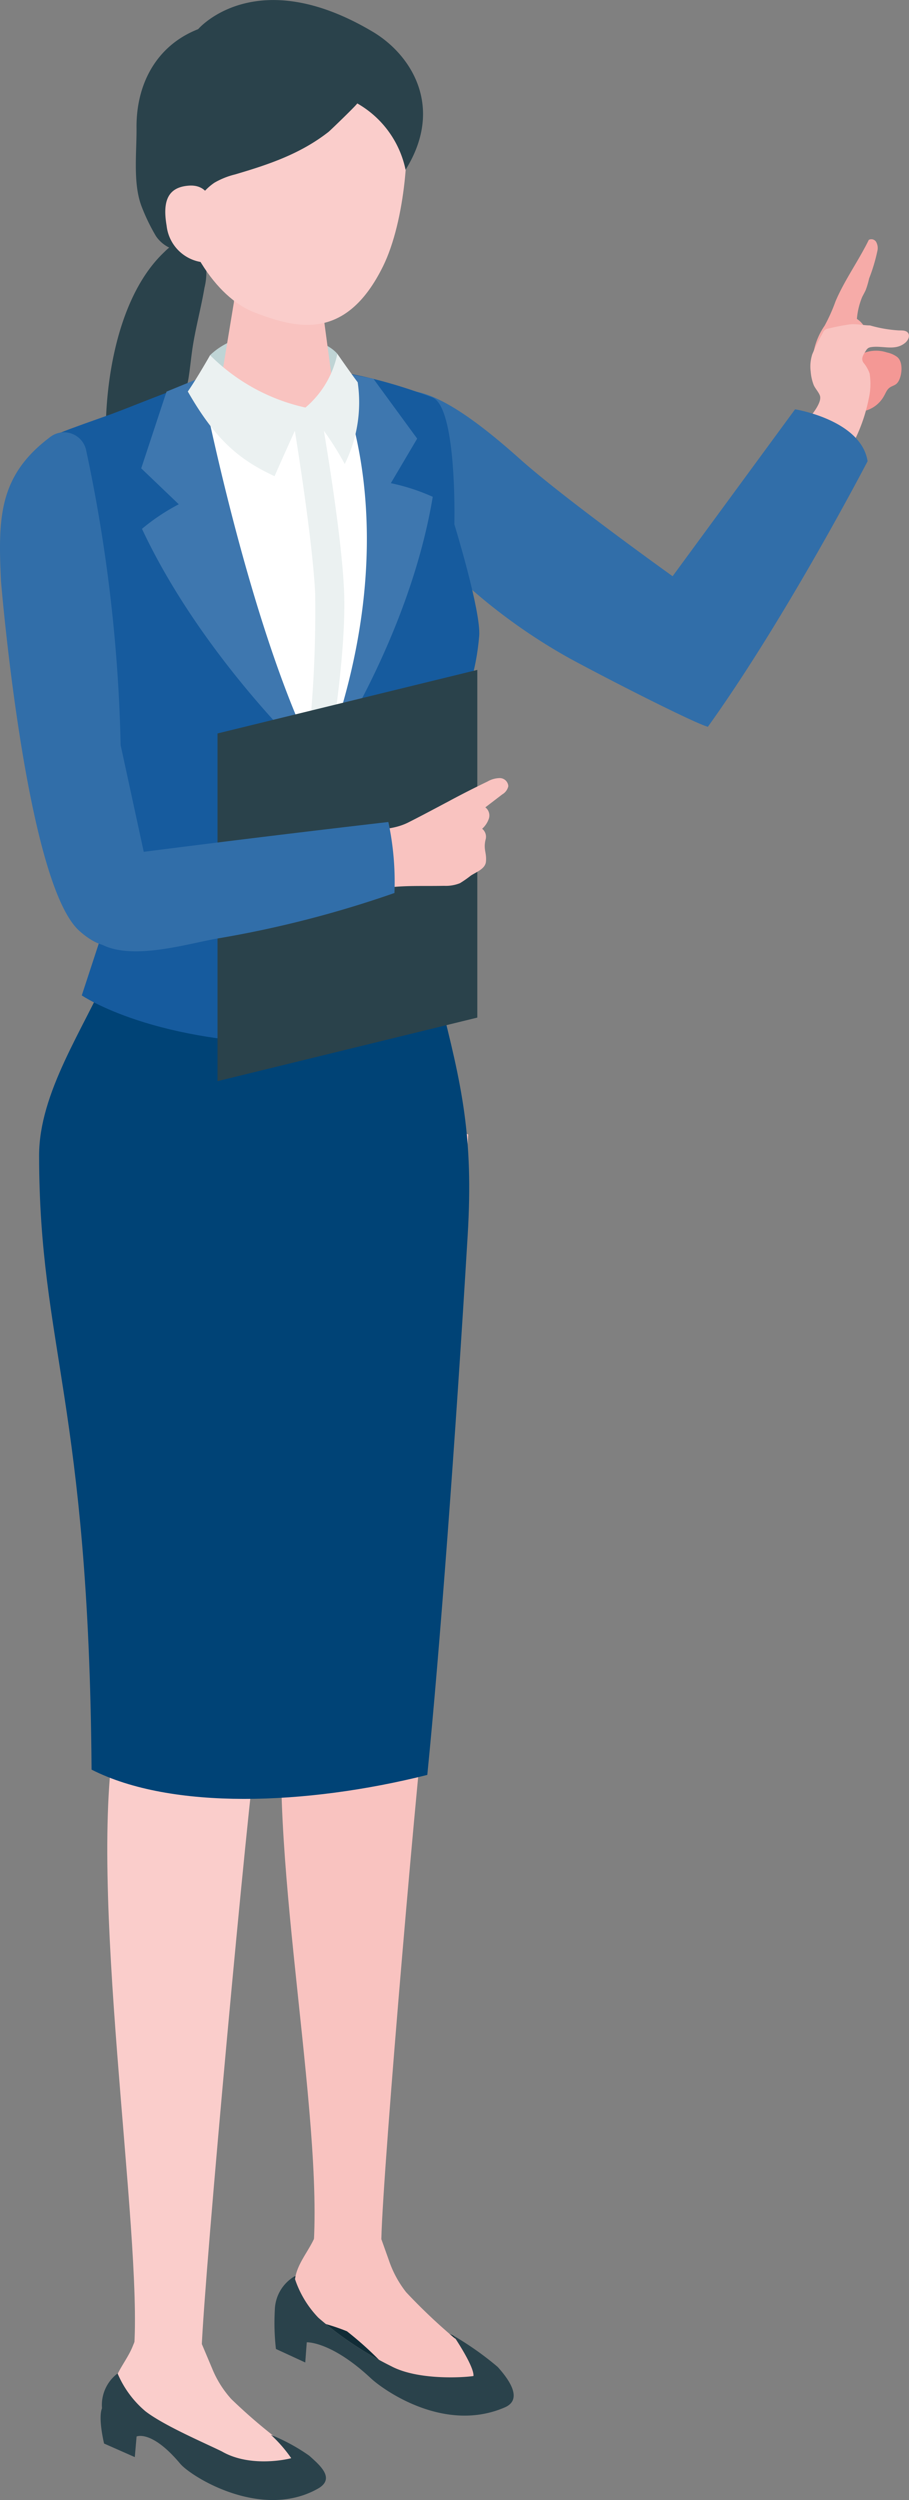
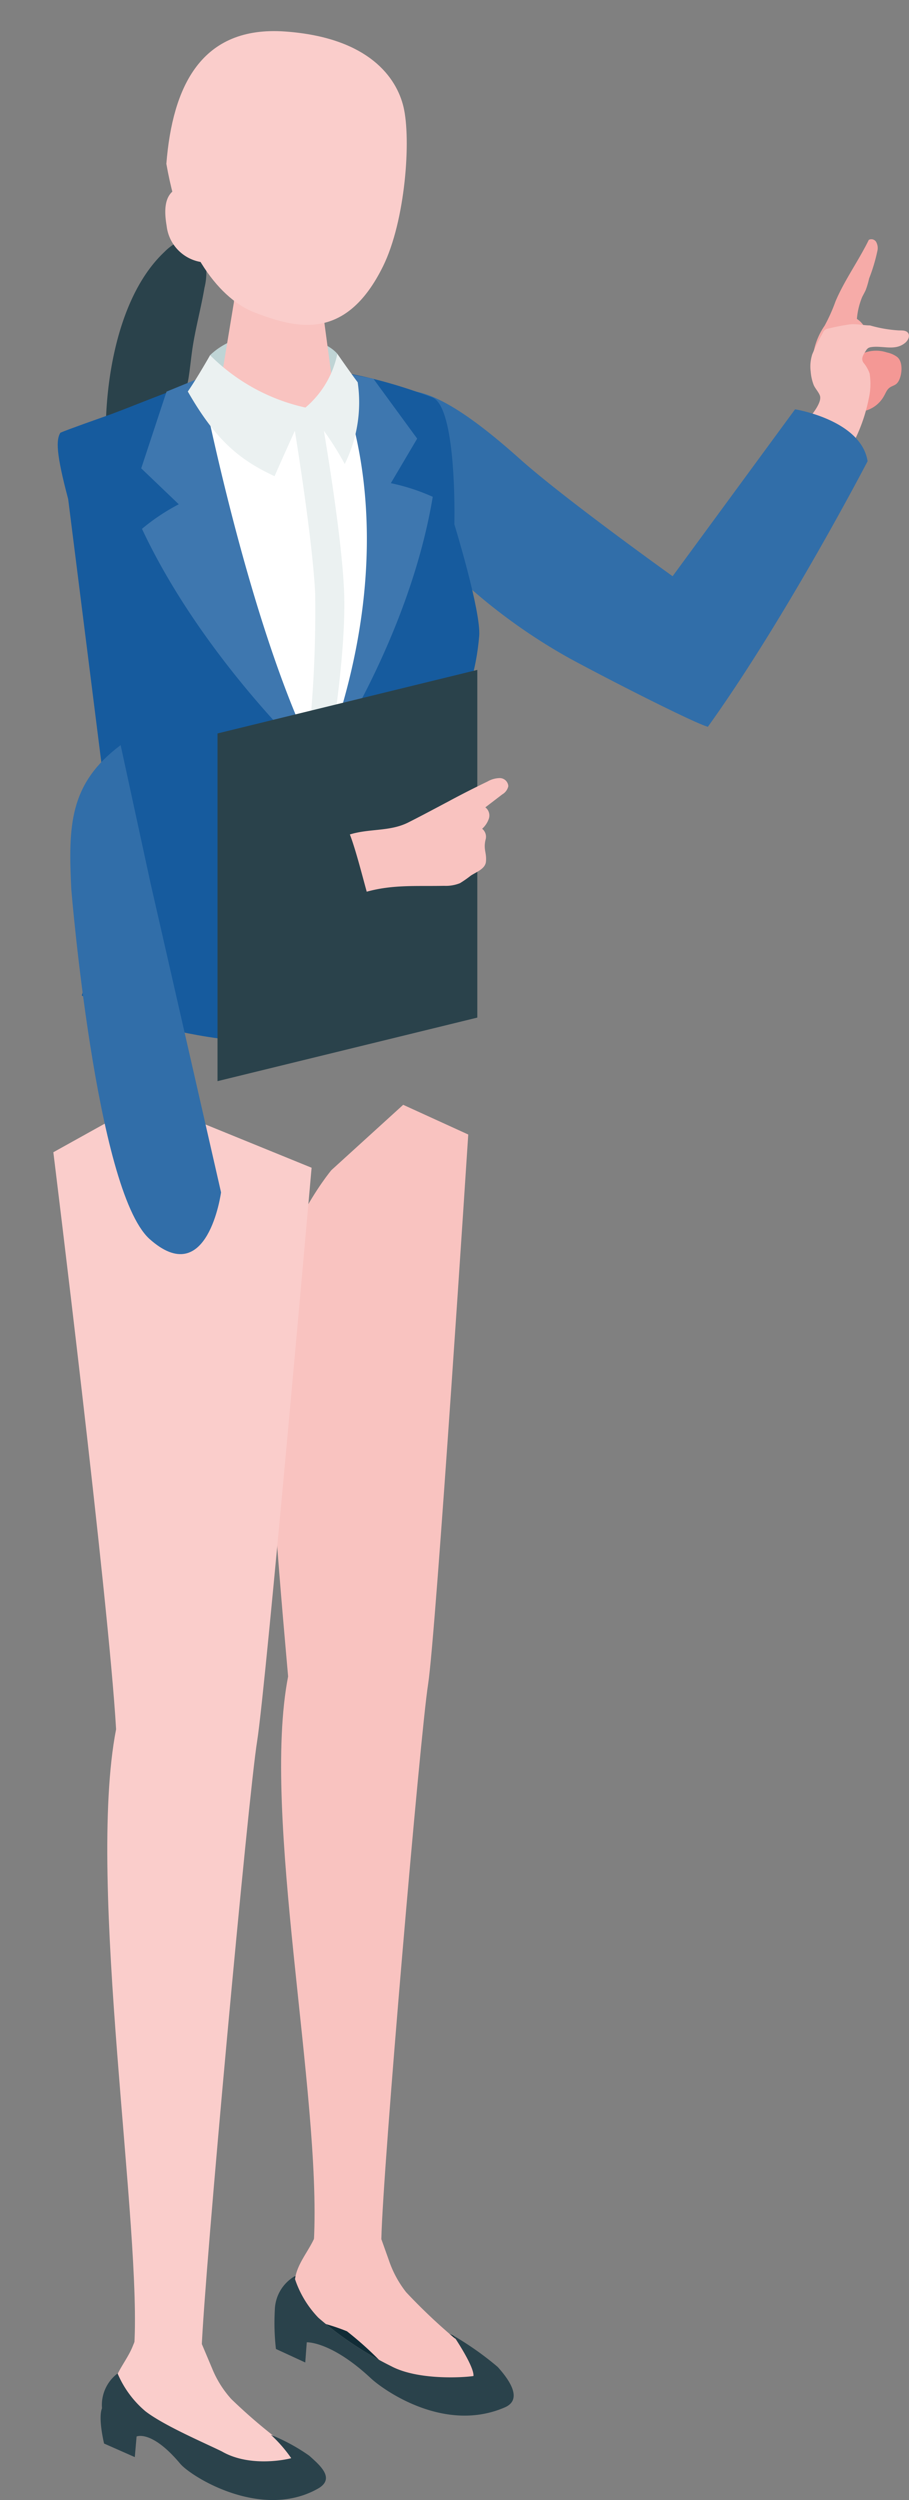
<svg xmlns="http://www.w3.org/2000/svg" width="93.864" height="258.136">
  <rect width="100%" height="100%" fill="#808080" stroke="none" />
  <g id="グループ_1996" data-name="グループ 1996">
    <path id="パス_1732" data-name="パス 1732" d="M1080.912 57.822c-.229.347-.532.351-.831.554-.332.226-.422.572-.627.911a3.151 3.151 0 01-1.928 1.5c-.719.163-1.5.076-2.235.167a1.051 1.051 0 01-.574-.045 1.081 1.081 0 01-.4-.395 2.548 2.548 0 01-.513-2.48 2.884 2.884 0 01.724-.825l1.906-1.678a4.237 4.237 0 011.04-.744 3.534 3.534 0 012.3-.022 2.7 2.7 0 011.063.47c.644.529.506 1.939.08 2.587" transform="translate(-988.188 -18.373)" fill="#f49895" />
    <path id="パス_1733" data-name="パス 1733" d="M1076.8 38.287q.2-.374.385-.753a.573.573 0 01.759.21 1.309 1.309 0 01.146.847 17.939 17.939 0 01-.871 2.93 9.167 9.167 0 01-.34 1.165c-.113.266-.266.513-.389.774a7.53 7.53 0 00-.533 2.233 2.423 2.423 0 01.888 1.041c.036.375 0 1.175-.373 1.342-1.567.709-2.968 1.586-4.764 1.448a.281.281 0 01-.221-.089.275.275 0 01-.025-.185 7.121 7.121 0 011.165-2.86 17.822 17.822 0 001.122-2.507c.81-1.92 2.055-3.73 3.051-5.6" transform="translate(-987.473 -12.767)" fill="#f6aba8" />
    <path id="パス_1734" data-name="パス 1734" d="M1070.975 53.7c.012-.034.025-.071.039-.106a20.2 20.2 0 011.075-2.17.667.667 0 01.586-.461 21.569 21.569 0 012.287-.441c.681-.054 1.334.118 2 .118a13.581 13.581 0 003 .517c.333 0 .725-.014.926.251.239.317.011.78-.295 1.032-1.046.865-2.31.257-3.517.441a.772.772 0 00-.3.1.833.833 0 00-.236.27c-.256.407-.542.789-.257 1.23a3.6 3.6 0 01.642 1.124 6.868 6.868 0 01-.1 2.646 17.223 17.223 0 01-1.679 4.688.28.28 0 01-.132.154.275.275 0 01-.193-.024 16.542 16.542 0 01-4.425-2.556c.459-.492 1.539-1.78 1.422-2.519-.057-.366-.534-.848-.678-1.226a4.836 4.836 0 01-.3-1.359 4.131 4.131 0 01.135-1.7" transform="translate(-987.127 -17.04)" fill="#f9c3c0" />
    <path id="パス_1735" data-name="パス 1735" d="M1054.221 67.989s-8.35 16.075-16.5 27.433c-1.324-.359-9.364-4.413-14.18-7.013a59.027 59.027 0 01-20.7-19.189c-2.108-3.323-1.052-5.5.681-7.241 2.822-2.838 7.3-.908 14.779 5.783 4.629 4.14 15.779 12.113 15.779 12.113l12.645-17.234s6.794 1.084 7.489 5.348" transform="translate(-964.626 -20.38)" fill="#316ea9" />
    <path id="パス_1736" data-name="パス 1736" d="M962.973 60.807c1.966-.286 4.145-.163 5.714-1.383 1.494-1.162 1.893-3.085 2.075-4.856.1-.938.468-1.874.617-2.823.159-1.01.251-2.028.4-3.038.315-2.105.886-4.163 1.241-6.262a6.577 6.577 0 00-.2-3.839c-.34-.737-1-1.455-1.84-1.2a5.446 5.446 0 00-2.1 1.343c-5.27 4.956-6.536 15.3-5.911 22.06" transform="translate(-951.906 -12.732)" fill="#2a424b" />
    <path id="パス_1737" data-name="パス 1737" d="M994.253 354.418a10.579 10.579 0 01-2.5-4.255 2.941 2.941 0 012.73.5c3.964 3.125 6.266 3.951 7.429 4.119 5 .724 6.3 1.49 6.3 1.49s2.149 3.155 2.059 4.158c-1.12.172-5.76.437-8.483-1.009a35.545 35.545 0 01-7.53-5.006" transform="translate(-961.375 -115.106)" fill="#112c36" />
    <path id="パス_1738" data-name="パス 1738" d="M1008.406 173.416s-3.343 51.674-4.148 56.772-4.682 50.074-4.824 57.239c-1.765 1.395-5.037 1.766-6.968.25.8-15.152-5.453-43.964-2.661-58.308-.366-4.262-2.45-26.553-2.04-34.92.134-9.77 6.508-17.355 6.508-17.355l7.414-6.746z" transform="translate(-960.054 -56.276)" fill="#f9c3c0" />
    <path id="パス_1739" data-name="パス 1739" d="M994.277 342.848l-.334.8c-.654 1.567-1.936 2.88-2.1 4.578a3.968 3.968 0 002.2 4.238 20.434 20.434 0 013.183 1 35.617 35.617 0 014.381 4.079 8.823 8.823 0 006.527 2.431c1.949-.208 2.216-.375 3.162-1.638 1.186-1.584-1.632-3.26-2.98-4.179a59.692 59.692 0 01-4.982-4.73 11.039 11.039 0 01-1.776-3.285l-.92-2.58z" transform="translate(-961.398 -112.757)" fill="#f9c3c0" />
    <path id="パス_1740" data-name="パス 1740" d="M1007.211 356.34s2.149 3.156 2.059 4.158c-1.12.173-5.76.437-8.483-1.009a35.543 35.543 0 01-7.53-5.006 10.579 10.579 0 01-2.5-4.255 4.152 4.152 0 00-2 3.466 23.737 23.737 0 00.115 4.011l3.028 1.395.156-2.084s2.5-.127 6.611 3.709c1.308 1.222 7.6 5.713 13.838 3.012 2.014-.872.22-3.115-.733-4.176a31.653 31.653 0 00-4.56-3.221" transform="translate(-960.379 -115.173)" fill="#2a424b" />
    <path id="パス_1741" data-name="パス 1741" d="M981.447 176.627s-4.71 53.537-5.625 59.208-5.441 54.863-5.737 62.847c-2.253 1.024-5.007 1.312-6.985.085.954-12.147-4.941-48.213-1.841-64.164-.78-13.511-6.48-59.576-6.48-59.576l9.621-5.35z" transform="translate(-949.271 -56.057)" fill="#facdcb" />
-     <path id="パス_1742" data-name="パス 1742" d="M993.961 152.537c-5.89.927-17.615 3.495-34.06-3.02-2.758 6.266-7.316 12.749-7.309 19.265.022 19.754 5.141 25.529 5.419 63.389 8.229 4.183 22.133 3.692 34.667.546 1.271-12.69 2.908-34.6 4.172-55.756.606-10.149-.589-15.393-2.889-24.425" transform="translate(-948.555 -49.456)" fill="#004376" />
    <path id="パス_1743" data-name="パス 1743" d="M966.249 359.831l-.324.79c-.634 1.546-1.936 2.858-2.048 4.519-.135 2.012.381 3.8 2.185 4.278.786.207 2.483-.042 3.245.245 1.568.59 5.108 4.339 5.108 4.339a8.532 8.532 0 006.415 2.211c2.039-.251 2.878-.436 3.829-1.693 1.192-1.574-1.825-3.141-3.272-4.005a55.78 55.78 0 01-5.266-4.5 10.722 10.722 0 01-1.977-3.162l-1.054-2.5z" transform="translate(-952.243 -118.317)" fill="#facdcb" />
    <path id="パス_1744" data-name="パス 1744" d="M957.936 122.006l3.647-11.129-5.053-40.116c-1.26-4.73-1.252-6.129-.805-6.849.751-.332 4.121-1.515 5.257-1.921 8.937-3.329 16.624-7.92 33.136-1.732 2.261.847 2.351 10.212 2.291 13.111 0 0 2.779 9.035 2.563 11.546-.613 7.1-3.362 8.6-4.218 18.064-.543 6 1.424 20.412 1.424 20.412s-.139 3.468-14.775 3.618c-15.943.163-23.466-5-23.466-5" transform="translate(-949.491 -19.232)" fill="#165b9e" />
    <path id="パス_1745" data-name="パス 1745" d="M979.632 371.452a14.312 14.312 0 012.087 2.4c-1.079.282-4.546.823-7.169-.7-1.813-.889-5.959-2.66-7.879-4.138a10.412 10.412 0 01-2.882-3.912 4.088 4.088 0 00-1.609 3.595c-.422 1.033.214 3.644.214 3.644l3.173 1.4.184-2.129s1.549-.714 4.5 2.806c1.133 1.35 8.374 5.863 14.211 2.587 1.883-1.057.162-2.464-.878-3.406a19.518 19.518 0 00-3.955-2.153" transform="translate(-951.647 -120.044)" fill="#2a424b" />
    <path id="パス_1746" data-name="パス 1746" d="M991.606 54.026c-1.858-2.177-9.4-3.48-13.145.144a20.94 20.94 0 01-.775 3.023l6.445 2.649 7.078-.675a37.69 37.69 0 00.4-5.141" transform="translate(-956.771 -17.495)" fill="#bfd4d5" />
    <path id="パス_1747" data-name="パス 1747" d="M995.295 62.519s1.856 22.909-5.235 37.819c-2.637-5.205-12.744-24.895-11.805-35.941l10.225-1.343z" transform="translate(-956.937 -20.972)" fill="#fff" />
    <path id="パス_1748" data-name="パス 1748" d="M986.187 42.725c-2.881-.028-4.428 1.577-4.442 2.982l-1.551 9.393c.118 1.63 2.874 2.978 6.156 3.01s5.849-1.264 5.732-2.893l-1.324-9.85c-.1-1.431-1.689-2.614-4.57-2.643" transform="translate(-957.592 -14.491)" fill="#f9c3c0" />
    <path id="パス_1749" data-name="パス 1749" d="M984.407 5.563c-8.718-.628-11.643 5.722-12.277 13.66 1.67 9.464 5.722 14.062 9.133 15.359 4.157 1.58 9.358 3.107 13.244-4.783 2.311-4.692 2.914-13.119 2.106-16.47-.7-2.919-3.488-7.137-12.206-7.766" transform="translate(-954.952 -2.309)" fill="#facdcb" />
-     <path id="パス_1750" data-name="パス 1750" d="M990.305 11.418c.078.042-2.786 2.806-2.963 2.945-2.909 2.274-6.162 3.366-9.655 4.394a8.081 8.081 0 00-2.128.854 5.7 5.7 0 00-1.314 1.234 10.1 10.1 0 00-2.146 5.8 3.5 3.5 0 01-2.583-1.527 20.149 20.149 0 01-1.46-3.01c-.934-2.38-.517-5.594-.541-8.158-.044-4.5 2.037-8.5 6.363-10.193 0 0 5.907-6.942 18.032.27 4 2.378 7.41 7.8 3.386 14.248a10.3 10.3 0 00-4.991-6.853" transform="translate(-953.417 -.746)" fill="#2a424b" />
    <path id="パス_1751" data-name="パス 1751" d="M976.879 32.019s.085-2.963-2.482-2.778c-2.191.157-2.725 1.627-2.294 4.136a4.275 4.275 0 003.842 3.791c1.528.052.935-5.149.935-5.149" transform="translate(-954.898 -10.073)" fill="#facdcb" />
    <path id="パス_1752" data-name="パス 1752" d="M995.3 98.615s1.656-9.641 1.466-16.006c-.19-6.4-2.52-19.389-2.52-19.389l-2.957.125s2.172 12.8 2.48 19.146a126.852 126.852 0 01-.78 15.964l1.359 2.112z" transform="translate(-961.224 -21.201)" fill="#ebf1f1" />
    <path id="パス_1753" data-name="パス 1753" d="M986.812 99.1S974.87 88.234 968.35 74.336a21.091 21.091 0 013.8-2.536l-3.877-3.71 2.614-7.922 3.5-1.433s5.062 26.525 12.421 40.364" transform="translate(-953.69 -19.733)" fill="#3e77af" />
    <path id="パス_1754" data-name="パス 1754" d="M995.836 98.759s9.052-13 11.564-28.07a21.018 21.018 0 00-4.327-1.408l2.718-4.6-4.518-6.181-4.033-.8s8.413 15.889-1.4 41.062" transform="translate(-962.714 -19.393)" fill="#3e77af" />
    <path id="パス_1755" data-name="パス 1755" d="M987.573 60.682s-1.7 3.693-3.19 7.086c-3.649-1.694-6.1-3.751-8.958-8.744.952-1.371 2.3-3.75 2.3-3.75a20.015 20.015 0 009.852 5.408" transform="translate(-956.031 -18.6)" fill="#ebf1f1" />
    <path id="パス_1756" data-name="パス 1756" d="M993.486 60.611a9.9 9.9 0 003.293-5.551s1.343 1.94 2.1 2.94a14.306 14.306 0 01-1.338 8.439 31.76 31.76 0 00-4.056-5.826" transform="translate(-961.944 -18.529)" fill="#ebf1f1" />
-     <path id="パス_1757" data-name="パス 1757" d="M962.155 113.763l-3.109-14.354a161.362 161.362 0 00-3.577-30.515 2.336 2.336 0 00-3.682-1.308c-5.3 3.97-5.42 8.273-5.092 14.923 0 0 2.532 30.922 8.038 36.035 6.049 5.449 7.422-4.781 7.422-4.781" transform="translate(-946.589 -22.475)" fill="#316ea9" />
+     <path id="パス_1757" data-name="パス 1757" d="M962.155 113.763l-3.109-14.354c-5.3 3.97-5.42 8.273-5.092 14.923 0 0 2.532 30.922 8.038 36.035 6.049 5.449 7.422-4.781 7.422-4.781" transform="translate(-946.589 -22.475)" fill="#316ea9" />
    <path id="パス_1758" data-name="パス 1758" d="M1006.811 139.485l-26.827 6.562v-35.9l26.827-6.562z" transform="translate(-957.523 -34.418)" fill="#2a424b" />
    <path id="パス_1759" data-name="パス 1759" d="M1010.638 122.516a100.8 100.8 0 013.884-1.973 2.6 2.6 0 011.276-.353.891.891 0 01.868.838 1.313 1.313 0 01-.628.849l-1.745 1.336a1.05 1.05 0 01.371 1.146 2.47 2.47 0 01-.7 1.065 1.053 1.053 0 01.348 1.145c-.235 1.02.133 1.32.045 2.25-.069.736-.942 1.041-1.563 1.441a11.456 11.456 0 01-1.117.78 3.931 3.931 0 01-1.651.275c-2.788.061-5.262-.149-7.98.607-.447-1.6-1.141-4.36-1.741-5.911 2.027-.628 4.129-.283 6.023-1.235 1.458-.734 2.879-1.5 4.31-2.258" transform="translate(-964.177 -39.853)" fill="#f9c3c0" />
-     <path id="パス_1760" data-name="パス 1760" d="M991.285 134.26a29.425 29.425 0 00-.63-7.327q-14.882 1.725-29.738 3.659a1.808 1.808 0 00-2.033 1.924 11.135 11.135 0 00.086 4.484c1.637 5.468 10.185 2.613 14.082 1.955a111.534 111.534 0 0018.234-4.691" transform="translate(-950.554 -42.062)" fill="#316ea9" />
  </g>
</svg>